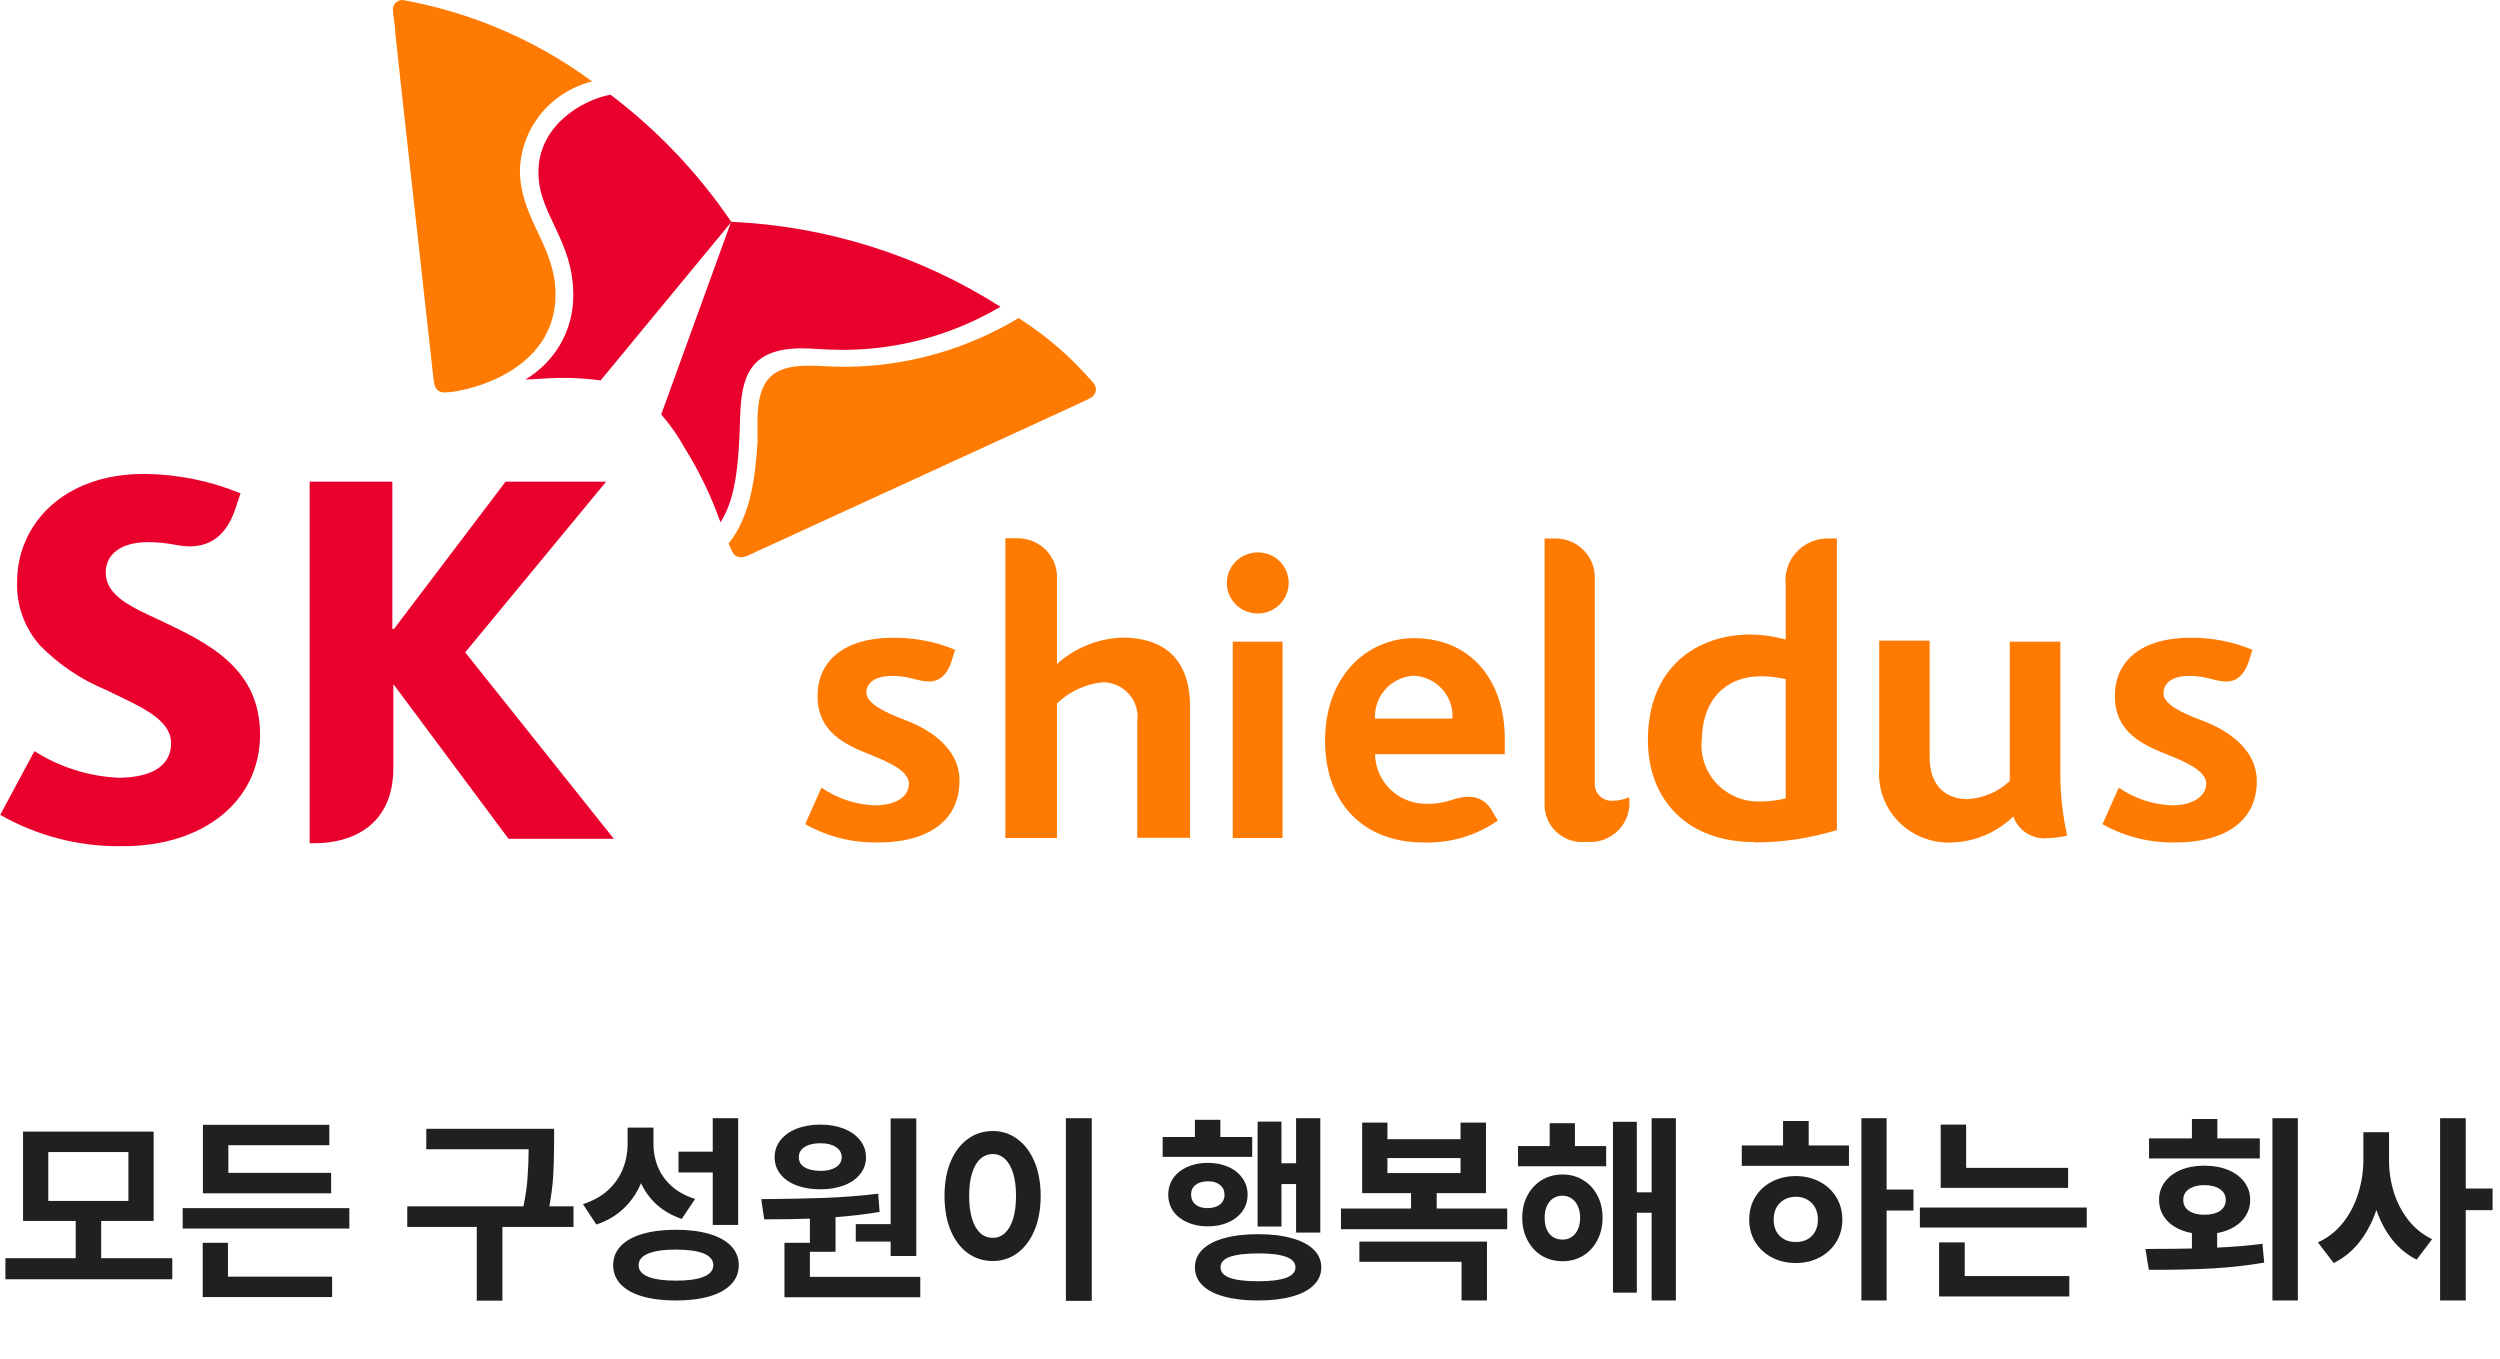
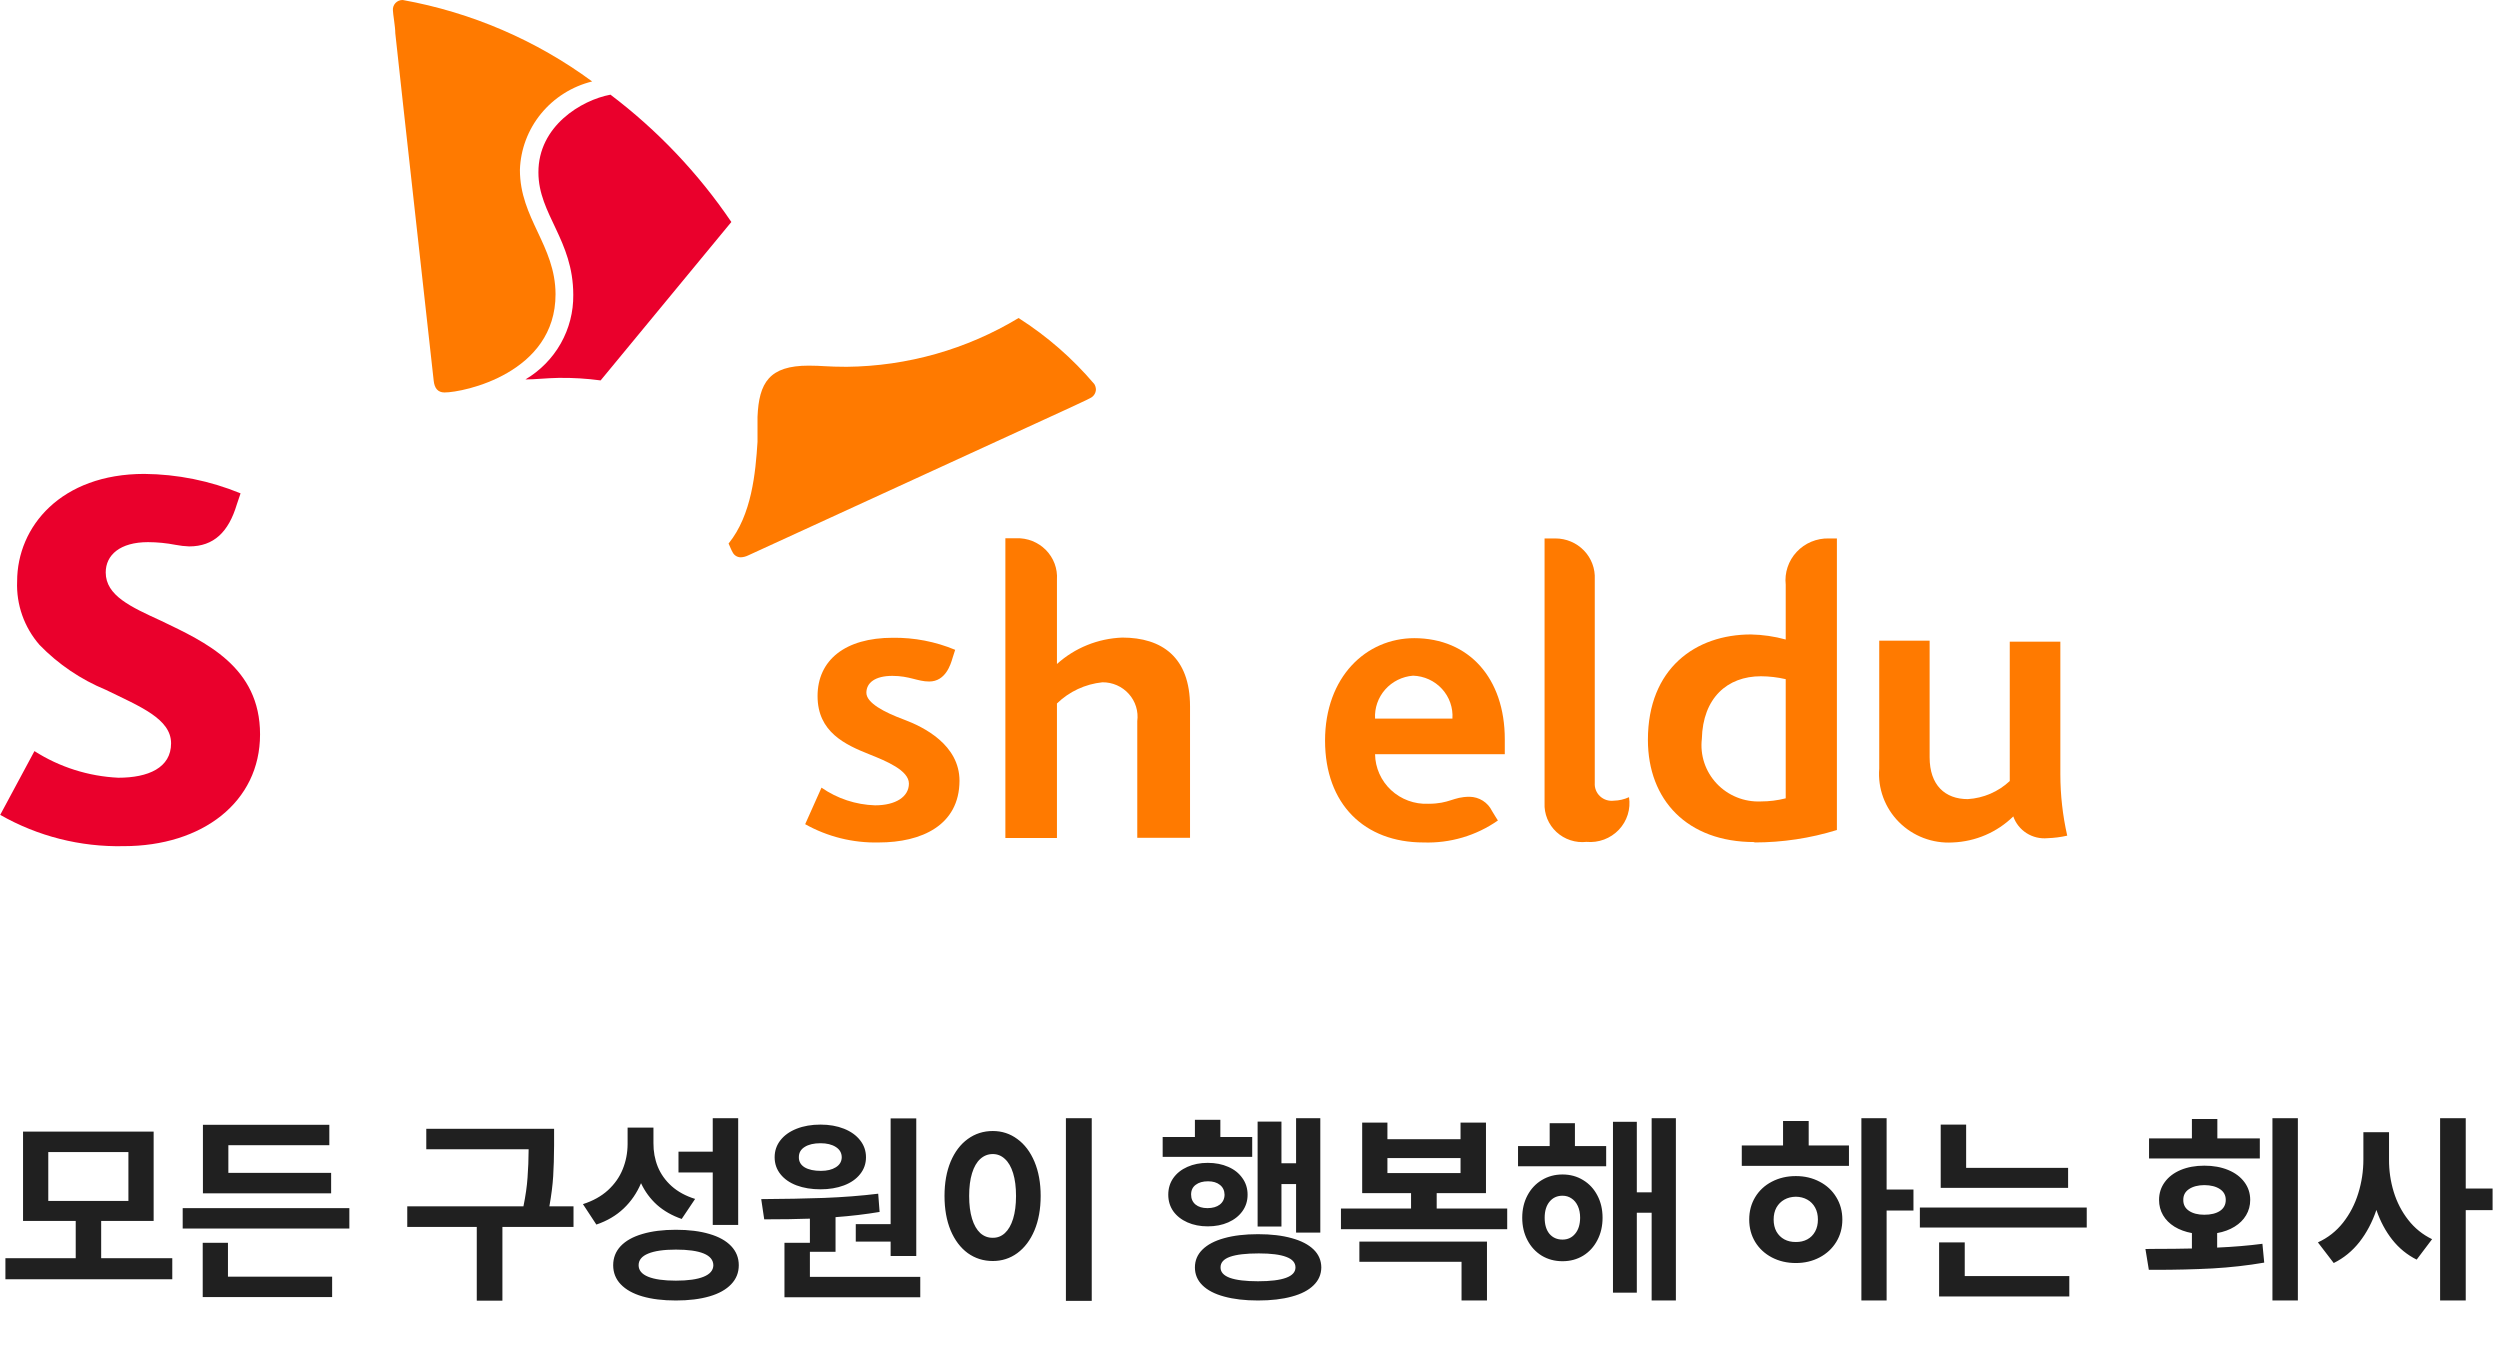
<svg xmlns="http://www.w3.org/2000/svg" width="195" height="106" viewBox="0 0 195 106" fill="none">
  <g clip-path="url(#clip0_1756_110321)">
    <path d="M12.576 48.427C10.196 47.336 8.246 46.456 8.246 44.652C8.246 43.287 9.367 42.287 11.547 42.287C12.269 42.29 12.989 42.361 13.697 42.499C14.046 42.567 14.401 42.607 14.757 42.62C16.676 42.62 17.828 41.498 18.472 39.345L18.764 38.481C16.384 37.502 13.834 36.987 11.255 36.965C4.76 36.965 1.336 41.074 1.336 45.349C1.262 47.161 1.888 48.933 3.087 50.307C4.549 51.814 6.311 53.006 8.261 53.81C10.933 55.114 13.344 56.069 13.344 57.979C13.344 59.89 11.563 60.663 9.229 60.663C6.901 60.553 4.644 59.837 2.687 58.586L0.016 63.559C2.938 65.228 6.268 66.073 9.643 66C15.785 66 20.284 62.558 20.284 57.282C20.284 52.005 16.016 50.08 12.576 48.427Z" fill="#EA002C" />
-     <path d="M36.285 50.883L47.279 37.571H39.433L30.726 49.064H30.603V37.571H24.154V65.772H24.538C27.317 65.772 30.68 64.499 30.68 59.89V53.416H30.726L39.663 65.424H47.878L36.285 50.883Z" fill="#EA002C" />
    <path d="M47.617 7.384C45.344 7.808 41.981 9.84 41.997 13.449C41.997 16.724 44.715 18.71 44.715 23.001C44.731 24.326 44.395 25.633 43.74 26.79C43.086 27.947 42.135 28.915 40.983 29.596C41.767 29.596 42.626 29.49 43.578 29.475C44.672 29.46 45.765 29.526 46.849 29.672L57.045 17.315C54.473 13.518 51.288 10.163 47.617 7.384Z" fill="#EA002C" />
-     <path d="M56.199 40.74C57.489 38.769 57.642 35.631 57.734 32.416C57.842 29.384 58.472 27.185 62.525 27.17C63.416 27.17 64.276 27.291 65.827 27.291C70.128 27.271 74.344 26.109 78.034 23.926C71.748 19.924 64.5 17.637 57.028 17.3C56.445 18.922 51.93 31.325 51.577 32.325C52.281 33.14 52.899 34.024 53.42 34.964C54.551 36.786 55.483 38.723 56.199 40.74Z" fill="#EA002C" />
    <path d="M34.672 30.612C34.149 30.612 33.888 30.279 33.827 29.687C33.766 29.096 31.201 6.08 30.833 2.593C30.833 2.077 30.648 1.077 30.648 0.819C30.637 0.714 30.649 0.608 30.683 0.508C30.717 0.408 30.772 0.316 30.845 0.238C30.918 0.161 31.006 0.099 31.105 0.058C31.203 0.017 31.309 -0.002 31.416 0C36.77 0.966 41.825 3.14 46.188 6.353C44.617 6.741 43.216 7.625 42.199 8.87C41.182 10.115 40.604 11.653 40.553 13.252C40.553 17.042 43.316 19.135 43.332 22.94C43.347 29.111 36.161 30.612 34.672 30.612Z" fill="#FF7A00" />
    <path d="M56.829 42.394C56.952 42.666 57.044 42.909 57.152 43.091C57.211 43.205 57.301 43.301 57.412 43.368C57.523 43.435 57.651 43.47 57.781 43.47C57.984 43.461 58.183 43.409 58.365 43.318L83.409 31.826C83.869 31.598 84.745 31.219 85.036 31.052C85.165 30.992 85.275 30.898 85.353 30.78C85.431 30.663 85.476 30.526 85.482 30.385C85.479 30.236 85.436 30.089 85.359 29.961C83.663 27.958 81.67 26.22 79.447 24.806C75.409 27.246 70.777 28.561 66.042 28.611C64.507 28.611 64.138 28.52 63.079 28.52C60.008 28.52 59.194 29.839 59.086 32.523C59.086 33.039 59.086 33.721 59.086 34.464C58.933 36.859 58.641 40.165 56.829 42.394Z" fill="#FF7A00" />
    <path d="M68.546 65.712C66.536 65.76 64.551 65.267 62.803 64.287L64.077 61.436C65.303 62.289 66.755 62.769 68.254 62.816C69.866 62.816 70.895 62.149 70.895 61.118C70.895 60.087 69.114 59.359 67.824 58.843C65.92 58.085 63.77 57.1 63.77 54.295C63.77 51.49 65.92 49.746 69.636 49.746C71.307 49.724 72.964 50.044 74.503 50.686C74.503 50.686 74.35 51.141 74.304 51.308C74.15 51.839 73.751 53.158 72.476 53.158C71.57 53.158 70.941 52.718 69.605 52.718C68.269 52.718 67.578 53.249 67.578 54.037C67.578 54.825 68.96 55.553 70.511 56.129C72.062 56.706 74.841 58.1 74.841 60.905C74.826 64.377 71.878 65.712 68.546 65.712Z" fill="#FF7A00" />
-     <path d="M169.735 65.712C167.725 65.76 165.74 65.267 163.992 64.287L165.267 61.436C166.493 62.289 167.944 62.769 169.443 62.816C170.979 62.816 172.084 62.149 172.084 61.118C172.084 60.087 170.303 59.359 169.013 58.843C167.109 58.085 164.96 57.1 164.96 54.295C164.96 51.49 167.109 49.746 170.825 49.746C172.496 49.724 174.154 50.044 175.693 50.686C175.693 50.686 175.539 51.141 175.493 51.308C175.34 51.839 174.94 53.158 173.666 53.158C172.76 53.158 172.13 52.718 170.794 52.718C169.459 52.718 168.752 53.249 168.752 54.083C168.752 54.916 170.15 55.599 171.7 56.175C173.251 56.751 176.031 58.146 176.031 60.951C176.015 64.377 173.067 65.712 169.735 65.712Z" fill="#FF7A00" />
    <path d="M160.707 60.405V50.049H156.761V60.921C155.872 61.755 154.714 62.255 153.49 62.331C151.709 62.331 150.511 61.239 150.511 59.071V49.974H146.58V59.95C146.519 60.713 146.625 61.48 146.89 62.199C147.155 62.918 147.573 63.572 148.116 64.118C148.658 64.664 149.313 65.089 150.037 65.364C150.76 65.639 151.534 65.757 152.308 65.712C154.086 65.644 155.774 64.919 157.037 63.68C157.224 64.219 157.59 64.679 158.074 64.987C158.559 65.295 159.135 65.433 159.709 65.378C160.226 65.362 160.74 65.296 161.244 65.181C160.889 63.613 160.709 62.012 160.707 60.405Z" fill="#FF7A00" />
    <path d="M107.255 56.053C107.208 55.223 107.492 54.408 108.045 53.782C108.599 53.156 109.379 52.769 110.218 52.703C110.645 52.716 111.065 52.814 111.453 52.991C111.841 53.168 112.188 53.421 112.475 53.734C112.761 54.046 112.981 54.413 113.121 54.812C113.261 55.21 113.318 55.633 113.289 56.053H107.255ZM110.326 49.776C106.548 49.776 103.354 52.809 103.354 57.767C103.354 62.725 106.426 65.712 111.032 65.712C113.105 65.784 115.144 65.182 116.836 63.998C116.836 63.998 116.468 63.422 116.376 63.255C116.218 62.928 115.97 62.65 115.661 62.455C115.351 62.259 114.992 62.153 114.625 62.148C113.32 62.148 113.09 62.694 111.401 62.694C110.869 62.717 110.339 62.634 109.841 62.45C109.343 62.267 108.887 61.986 108.501 61.626C108.114 61.266 107.805 60.832 107.591 60.352C107.377 59.871 107.262 59.353 107.255 58.828H117.374V57.661C117.374 52.915 114.594 49.776 110.295 49.776" fill="#FF7A00" />
-     <path d="M100.514 45.395C100.529 45.868 100.401 46.336 100.145 46.737C99.89 47.139 99.519 47.455 99.08 47.647C98.641 47.839 98.154 47.897 97.681 47.814C97.209 47.731 96.772 47.51 96.427 47.181C96.082 46.851 95.845 46.427 95.746 45.964C95.646 45.5 95.689 45.017 95.869 44.578C96.049 44.139 96.358 43.762 96.756 43.497C97.154 43.232 97.623 43.09 98.103 43.09C98.731 43.082 99.338 43.32 99.79 43.752C100.241 44.183 100.501 44.774 100.514 45.395Z" fill="#FF7A00" />
-     <path d="M100.038 50.05H96.153V65.363H100.038V50.05Z" fill="#FF7A00" />
    <path d="M124.392 61.073V45.183C124.412 44.772 124.348 44.362 124.203 43.976C124.058 43.59 123.836 43.238 123.548 42.94C123.261 42.642 122.915 42.405 122.532 42.243C122.149 42.082 121.737 41.998 121.321 41.999H120.476V62.635C120.456 63.055 120.528 63.475 120.688 63.866C120.848 64.256 121.092 64.608 121.403 64.896C121.714 65.184 122.084 65.402 122.489 65.535C122.894 65.669 123.323 65.713 123.747 65.667C124.212 65.709 124.681 65.646 125.118 65.483C125.555 65.319 125.948 65.059 126.268 64.723C126.588 64.387 126.825 63.983 126.963 63.542C127.101 63.101 127.135 62.635 127.063 62.18C126.693 62.351 126.29 62.444 125.881 62.453C125.687 62.478 125.49 62.46 125.304 62.401C125.119 62.342 124.948 62.243 124.806 62.111C124.663 61.979 124.552 61.817 124.481 61.638C124.409 61.458 124.379 61.265 124.392 61.073Z" fill="#FF7A00" />
    <path d="M82.442 51.793C83.84 50.531 85.647 49.8 87.54 49.731C90.611 49.731 92.822 51.248 92.822 55.099V65.348H88.707V56.251C88.757 55.87 88.725 55.484 88.611 55.117C88.497 54.75 88.305 54.411 88.047 54.124C87.79 53.836 87.473 53.607 87.118 53.45C86.763 53.294 86.378 53.215 85.989 53.219C84.651 53.356 83.4 53.939 82.442 54.871V65.363H78.419V41.983H79.263C79.693 41.968 80.121 42.041 80.52 42.199C80.919 42.357 81.28 42.596 81.58 42.901C81.879 43.205 82.111 43.568 82.26 43.966C82.408 44.365 82.47 44.789 82.442 45.213V51.793Z" fill="#FF7A00" />
    <path d="M137.351 52.748C138.002 52.752 138.651 52.828 139.286 52.975V62.27C138.654 62.43 138.004 62.512 137.351 62.512C136.709 62.541 136.068 62.431 135.474 62.191C134.879 61.951 134.344 61.586 133.906 61.122C133.468 60.657 133.137 60.105 132.936 59.502C132.736 58.899 132.67 58.26 132.744 57.63C132.821 54.446 134.725 52.748 137.351 52.748ZM136.844 65.711C139.026 65.712 141.196 65.385 143.278 64.741V41.998H142.648C142.178 41.987 141.711 42.075 141.278 42.256C140.846 42.437 140.457 42.708 140.139 43.05C139.82 43.391 139.579 43.796 139.432 44.237C139.285 44.678 139.235 45.145 139.286 45.607V49.882C138.4 49.638 137.487 49.505 136.568 49.488C132.268 49.488 128.537 52.126 128.537 57.706C128.537 62.406 131.608 65.681 136.844 65.681" fill="#FF7A00" />
  </g>
  <path d="M13.438 99.781H0.422V98.141H5.906V95.234H1.797V88.266H11.984V95.234H7.891V98.141H13.438V99.781ZM10.016 93.672V89.859H3.766V93.672H10.016ZM27.25 95.828H14.25V94.234H27.25V95.828ZM15.812 96.938H17.781V99.578H25.906V101.172H15.812V96.938ZM15.828 87.734H25.688V89.328H17.812V91.484H25.828V93.078H15.828V87.734ZM43.219 89.328C43.214 90.26 43.19 91.068 43.148 91.75C43.107 92.432 43.008 93.213 42.852 94.094H44.734V95.703H39.188V101.453H37.188V95.703H31.766V94.094H40.828C40.995 93.276 41.102 92.529 41.148 91.852C41.2 91.169 41.229 90.432 41.234 89.641H33.25V88.047H43.219V89.328ZM50.969 89.156C50.964 89.812 51.075 90.427 51.305 91C51.539 91.573 51.898 92.078 52.383 92.516C52.872 92.953 53.484 93.287 54.219 93.516L53.172 95.078C52.422 94.818 51.781 94.453 51.25 93.984C50.724 93.51 50.307 92.945 50 92.289C49.677 93.055 49.224 93.713 48.641 94.266C48.057 94.818 47.349 95.234 46.516 95.516L45.469 93.922C46.25 93.672 46.901 93.31 47.422 92.836C47.943 92.357 48.325 91.812 48.57 91.203C48.82 90.588 48.948 89.938 48.953 89.25V87.953H50.969V89.156ZM47.828 98.688C47.828 98.109 48.023 97.612 48.414 97.195C48.81 96.779 49.375 96.463 50.109 96.25C50.844 96.031 51.714 95.922 52.719 95.922C53.729 95.922 54.602 96.031 55.336 96.25C56.07 96.463 56.635 96.779 57.031 97.195C57.427 97.612 57.625 98.109 57.625 98.688C57.625 99.266 57.427 99.76 57.031 100.172C56.635 100.589 56.07 100.904 55.336 101.117C54.602 101.331 53.729 101.438 52.719 101.438C51.708 101.438 50.836 101.331 50.102 101.117C49.372 100.904 48.81 100.589 48.414 100.172C48.023 99.76 47.828 99.266 47.828 98.688ZM49.812 98.688C49.812 99.083 50.06 99.383 50.555 99.586C51.055 99.789 51.776 99.891 52.719 99.891C53.667 99.891 54.388 99.789 54.883 99.586C55.383 99.383 55.635 99.083 55.641 98.688C55.635 98.281 55.385 97.977 54.891 97.773C54.396 97.57 53.672 97.469 52.719 97.469C51.771 97.469 51.05 97.573 50.555 97.781C50.06 97.984 49.812 98.287 49.812 98.688ZM52.922 89.828H55.594V87.219H57.578V95.547H55.594V91.453H52.922V89.828ZM71.469 97.969H69.469V96.844H66.75V95.484H69.469V87.234H71.469V97.969ZM59.375 93.531C61.161 93.521 62.797 93.49 64.281 93.438C65.766 93.38 67.172 93.271 68.5 93.109L68.609 94.531C67.526 94.713 66.38 94.849 65.172 94.938V97.641H63.172V99.594H71.781V101.188H61.188V96.938H63.172V95.055C62.182 95.091 60.995 95.109 59.609 95.109L59.375 93.531ZM60.422 90.266C60.422 89.766 60.573 89.323 60.875 88.938C61.177 88.552 61.599 88.253 62.141 88.039C62.682 87.826 63.302 87.719 64 87.719C64.682 87.719 65.292 87.826 65.828 88.039C66.365 88.253 66.784 88.552 67.086 88.938C67.393 89.323 67.547 89.766 67.547 90.266C67.547 90.766 67.393 91.206 67.086 91.586C66.784 91.966 66.365 92.258 65.828 92.461C65.292 92.664 64.682 92.766 64 92.766C63.297 92.766 62.675 92.664 62.133 92.461C61.596 92.258 61.177 91.966 60.875 91.586C60.573 91.206 60.422 90.766 60.422 90.266ZM62.312 90.266C62.307 90.604 62.458 90.867 62.766 91.055C63.078 91.237 63.5 91.328 64.031 91.328C64.51 91.328 64.898 91.234 65.195 91.047C65.497 90.859 65.651 90.599 65.656 90.266C65.651 89.922 65.495 89.654 65.188 89.461C64.885 89.268 64.49 89.172 64 89.172C63.484 89.172 63.073 89.268 62.766 89.461C62.458 89.654 62.307 89.922 62.312 90.266ZM85.156 101.469H83.141V87.219H85.156V101.469ZM73.672 93.281C73.672 92.266 73.831 91.375 74.148 90.609C74.471 89.844 74.917 89.255 75.484 88.844C76.057 88.427 76.708 88.219 77.438 88.219C78.151 88.219 78.789 88.427 79.352 88.844C79.919 89.255 80.365 89.844 80.688 90.609C81.01 91.375 81.172 92.266 81.172 93.281C81.172 94.302 81.01 95.198 80.688 95.969C80.365 96.734 79.919 97.326 79.352 97.742C78.789 98.154 78.151 98.359 77.438 98.359C76.708 98.359 76.057 98.154 75.484 97.742C74.917 97.326 74.471 96.734 74.148 95.969C73.831 95.198 73.672 94.302 73.672 93.281ZM75.594 93.281C75.594 93.974 75.669 94.568 75.82 95.062C75.971 95.552 76.185 95.924 76.461 96.18C76.742 96.43 77.068 96.552 77.438 96.547C77.797 96.552 78.112 96.43 78.383 96.18C78.659 95.924 78.872 95.552 79.023 95.062C79.174 94.568 79.25 93.974 79.25 93.281C79.25 92.588 79.174 91.997 79.023 91.508C78.872 91.018 78.659 90.648 78.383 90.398C78.112 90.143 77.797 90.016 77.438 90.016C77.068 90.016 76.742 90.143 76.461 90.398C76.185 90.648 75.971 91.018 75.82 91.508C75.669 91.997 75.594 92.588 75.594 93.281ZM102.984 96.141H101.094V92.359H99.953V95.672H98.094V87.484H99.953V90.734H101.094V87.219H102.984V96.141ZM90.688 88.688H93.203V87.344H95.188V88.688H97.672V90.234H90.688V88.688ZM91.125 93.188C91.125 92.698 91.255 92.266 91.516 91.891C91.781 91.516 92.148 91.224 92.617 91.016C93.086 90.807 93.615 90.703 94.203 90.703C94.802 90.703 95.336 90.807 95.805 91.016C96.273 91.219 96.641 91.51 96.906 91.891C97.177 92.266 97.312 92.698 97.312 93.188C97.312 93.672 97.177 94.102 96.906 94.477C96.641 94.846 96.273 95.135 95.805 95.344C95.336 95.552 94.802 95.656 94.203 95.656C93.615 95.656 93.086 95.552 92.617 95.344C92.148 95.135 91.781 94.846 91.516 94.477C91.255 94.102 91.125 93.672 91.125 93.188ZM92.906 93.172C92.906 93.5 93.021 93.76 93.25 93.953C93.479 94.141 93.789 94.234 94.18 94.234C94.581 94.234 94.901 94.143 95.141 93.961C95.385 93.773 95.51 93.516 95.516 93.188C95.51 92.865 95.391 92.609 95.156 92.422C94.922 92.234 94.612 92.141 94.227 92.141C93.826 92.141 93.505 92.232 93.266 92.414C93.026 92.591 92.906 92.844 92.906 93.172ZM93.203 98.859C93.203 98.318 93.398 97.854 93.789 97.469C94.185 97.078 94.75 96.781 95.484 96.578C96.224 96.37 97.104 96.266 98.125 96.266C99.146 96.266 100.023 96.37 100.758 96.578C101.497 96.781 102.065 97.076 102.461 97.461C102.857 97.846 103.057 98.312 103.062 98.859C103.057 99.401 102.857 99.865 102.461 100.25C102.065 100.641 101.497 100.935 100.758 101.133C100.023 101.336 99.146 101.438 98.125 101.438C97.109 101.438 96.232 101.336 95.492 101.133C94.753 100.935 94.185 100.641 93.789 100.25C93.398 99.865 93.203 99.401 93.203 98.859ZM95.203 98.859C95.198 99.219 95.44 99.49 95.93 99.672C96.424 99.849 97.156 99.938 98.125 99.938C100.073 99.938 101.047 99.578 101.047 98.859C101.047 98.49 100.807 98.216 100.328 98.039C99.854 97.857 99.141 97.766 98.188 97.766C97.188 97.766 96.438 97.854 95.938 98.031C95.443 98.208 95.198 98.484 95.203 98.859ZM117.562 95.875H104.594V94.266H110.062V93.062H106.25V87.562H108.219V88.859H113.922V87.562H115.906V93.062H112.062V94.266H117.562V95.875ZM106.031 96.844H115.984V101.438H114V98.422H106.031V96.844ZM113.922 91.5V90.328H108.219V91.5H113.922ZM125.281 90.969H118.406V89.391H120.875V87.609H122.844V89.391H125.281V90.969ZM118.734 94.984C118.734 94.333 118.87 93.753 119.141 93.242C119.411 92.732 119.784 92.333 120.258 92.047C120.737 91.755 121.276 91.609 121.875 91.609C122.474 91.609 123.01 91.755 123.484 92.047C123.958 92.333 124.328 92.732 124.594 93.242C124.865 93.753 125 94.333 125 94.984C125 95.635 124.865 96.219 124.594 96.734C124.328 97.25 123.958 97.654 123.484 97.945C123.01 98.232 122.474 98.375 121.875 98.375C121.276 98.375 120.737 98.232 120.258 97.945C119.784 97.654 119.411 97.25 119.141 96.734C118.87 96.219 118.734 95.635 118.734 94.984ZM120.484 94.984C120.484 95.521 120.609 95.94 120.859 96.242C121.115 96.539 121.453 96.688 121.875 96.688C122.281 96.688 122.609 96.537 122.859 96.234C123.115 95.932 123.245 95.516 123.25 94.984C123.25 94.635 123.19 94.331 123.07 94.07C122.951 93.81 122.786 93.612 122.578 93.477C122.375 93.336 122.141 93.266 121.875 93.266C121.458 93.266 121.122 93.419 120.867 93.727C120.612 94.034 120.484 94.453 120.484 94.984ZM125.812 87.5H127.672V93H128.828V87.219H130.719V101.438H128.828V94.594H127.672V100.828H125.812V87.5ZM147.156 92.781H149.25V94.422H147.156V101.438H145.188V87.219H147.156V92.781ZM135.859 89.344H139.078V87.438H141.078V89.344H144.219V90.938H135.859V89.344ZM136.438 95.125C136.438 94.474 136.594 93.891 136.906 93.375C137.219 92.859 137.651 92.458 138.203 92.172C138.76 91.88 139.385 91.734 140.078 91.734C140.76 91.734 141.378 91.88 141.93 92.172C142.482 92.458 142.914 92.859 143.227 93.375C143.544 93.891 143.703 94.474 143.703 95.125C143.703 95.776 143.544 96.359 143.227 96.875C142.914 97.385 142.482 97.787 141.93 98.078C141.378 98.37 140.76 98.516 140.078 98.516C139.385 98.516 138.76 98.37 138.203 98.078C137.651 97.787 137.219 97.385 136.906 96.875C136.594 96.359 136.438 95.776 136.438 95.125ZM138.344 95.125C138.344 95.484 138.417 95.797 138.562 96.062C138.714 96.328 138.919 96.531 139.18 96.672C139.44 96.812 139.74 96.88 140.078 96.875C140.411 96.88 140.708 96.812 140.969 96.672C141.229 96.531 141.432 96.328 141.578 96.062C141.724 95.797 141.797 95.484 141.797 95.125C141.797 94.766 141.724 94.453 141.578 94.188C141.432 93.922 141.229 93.716 140.969 93.57C140.708 93.424 140.411 93.349 140.078 93.344C139.74 93.349 139.44 93.424 139.18 93.57C138.919 93.716 138.714 93.922 138.562 94.188C138.417 94.453 138.344 94.766 138.344 95.125ZM161.312 92.656H151.375V87.719H153.359V91.094H161.312V92.656ZM149.75 94.188H162.766V95.75H149.75V94.188ZM151.25 96.906H153.25V99.531H161.406V101.125H151.25V96.906ZM179.234 101.438H177.25V87.219H179.234V101.438ZM167.344 97.422C167.667 97.422 167.911 97.419 168.078 97.414C169.104 97.414 170.068 97.404 170.969 97.383V96.18C170.453 96.086 170 95.919 169.609 95.68C169.224 95.44 168.927 95.143 168.719 94.789C168.51 94.43 168.406 94.031 168.406 93.594C168.406 93.073 168.555 92.609 168.852 92.203C169.148 91.797 169.562 91.482 170.094 91.258C170.63 91.034 171.245 90.922 171.938 90.922C172.635 90.922 173.255 91.034 173.797 91.258C174.339 91.482 174.76 91.797 175.062 92.203C175.365 92.609 175.516 93.073 175.516 93.594C175.516 94.031 175.409 94.43 175.195 94.789C174.987 95.143 174.688 95.44 174.297 95.68C173.911 95.919 173.458 96.086 172.938 96.18V97.312C174.224 97.255 175.401 97.156 176.469 97.016L176.609 98.484C175.307 98.708 173.961 98.859 172.57 98.938C171.18 99.01 169.708 99.047 168.156 99.047H167.609L167.344 97.422ZM167.625 88.797H170.969V87.281H172.953V88.797H176.266V90.359H167.625V88.797ZM170.297 93.594C170.292 93.958 170.44 94.242 170.742 94.445C171.044 94.648 171.443 94.75 171.938 94.75C172.448 94.75 172.854 94.651 173.156 94.453C173.458 94.25 173.609 93.963 173.609 93.594C173.609 93.234 173.458 92.953 173.156 92.75C172.854 92.547 172.448 92.443 171.938 92.438C171.443 92.443 171.044 92.547 170.742 92.75C170.44 92.953 170.292 93.234 170.297 93.594ZM186.344 90.438C186.339 91.307 186.461 92.151 186.711 92.969C186.961 93.781 187.339 94.51 187.844 95.156C188.349 95.802 188.969 96.302 189.703 96.656L188.5 98.25C187.76 97.88 187.128 97.365 186.602 96.703C186.076 96.037 185.661 95.26 185.359 94.375C185.036 95.328 184.596 96.162 184.039 96.875C183.482 97.583 182.812 98.13 182.031 98.516L180.797 96.906C181.573 96.552 182.227 96.039 182.758 95.367C183.289 94.69 183.685 93.927 183.945 93.078C184.211 92.224 184.344 91.344 184.344 90.438V88.312H186.344V90.438ZM190.328 87.219H192.328V92.703H194.422V94.391H192.328V101.438H190.328V87.219Z" fill="#202020" />
  <defs>
    <clipPath id="clip0_1756_110321">
      <rect width="176" height="66" fill="white" />
    </clipPath>
  </defs>
</svg>